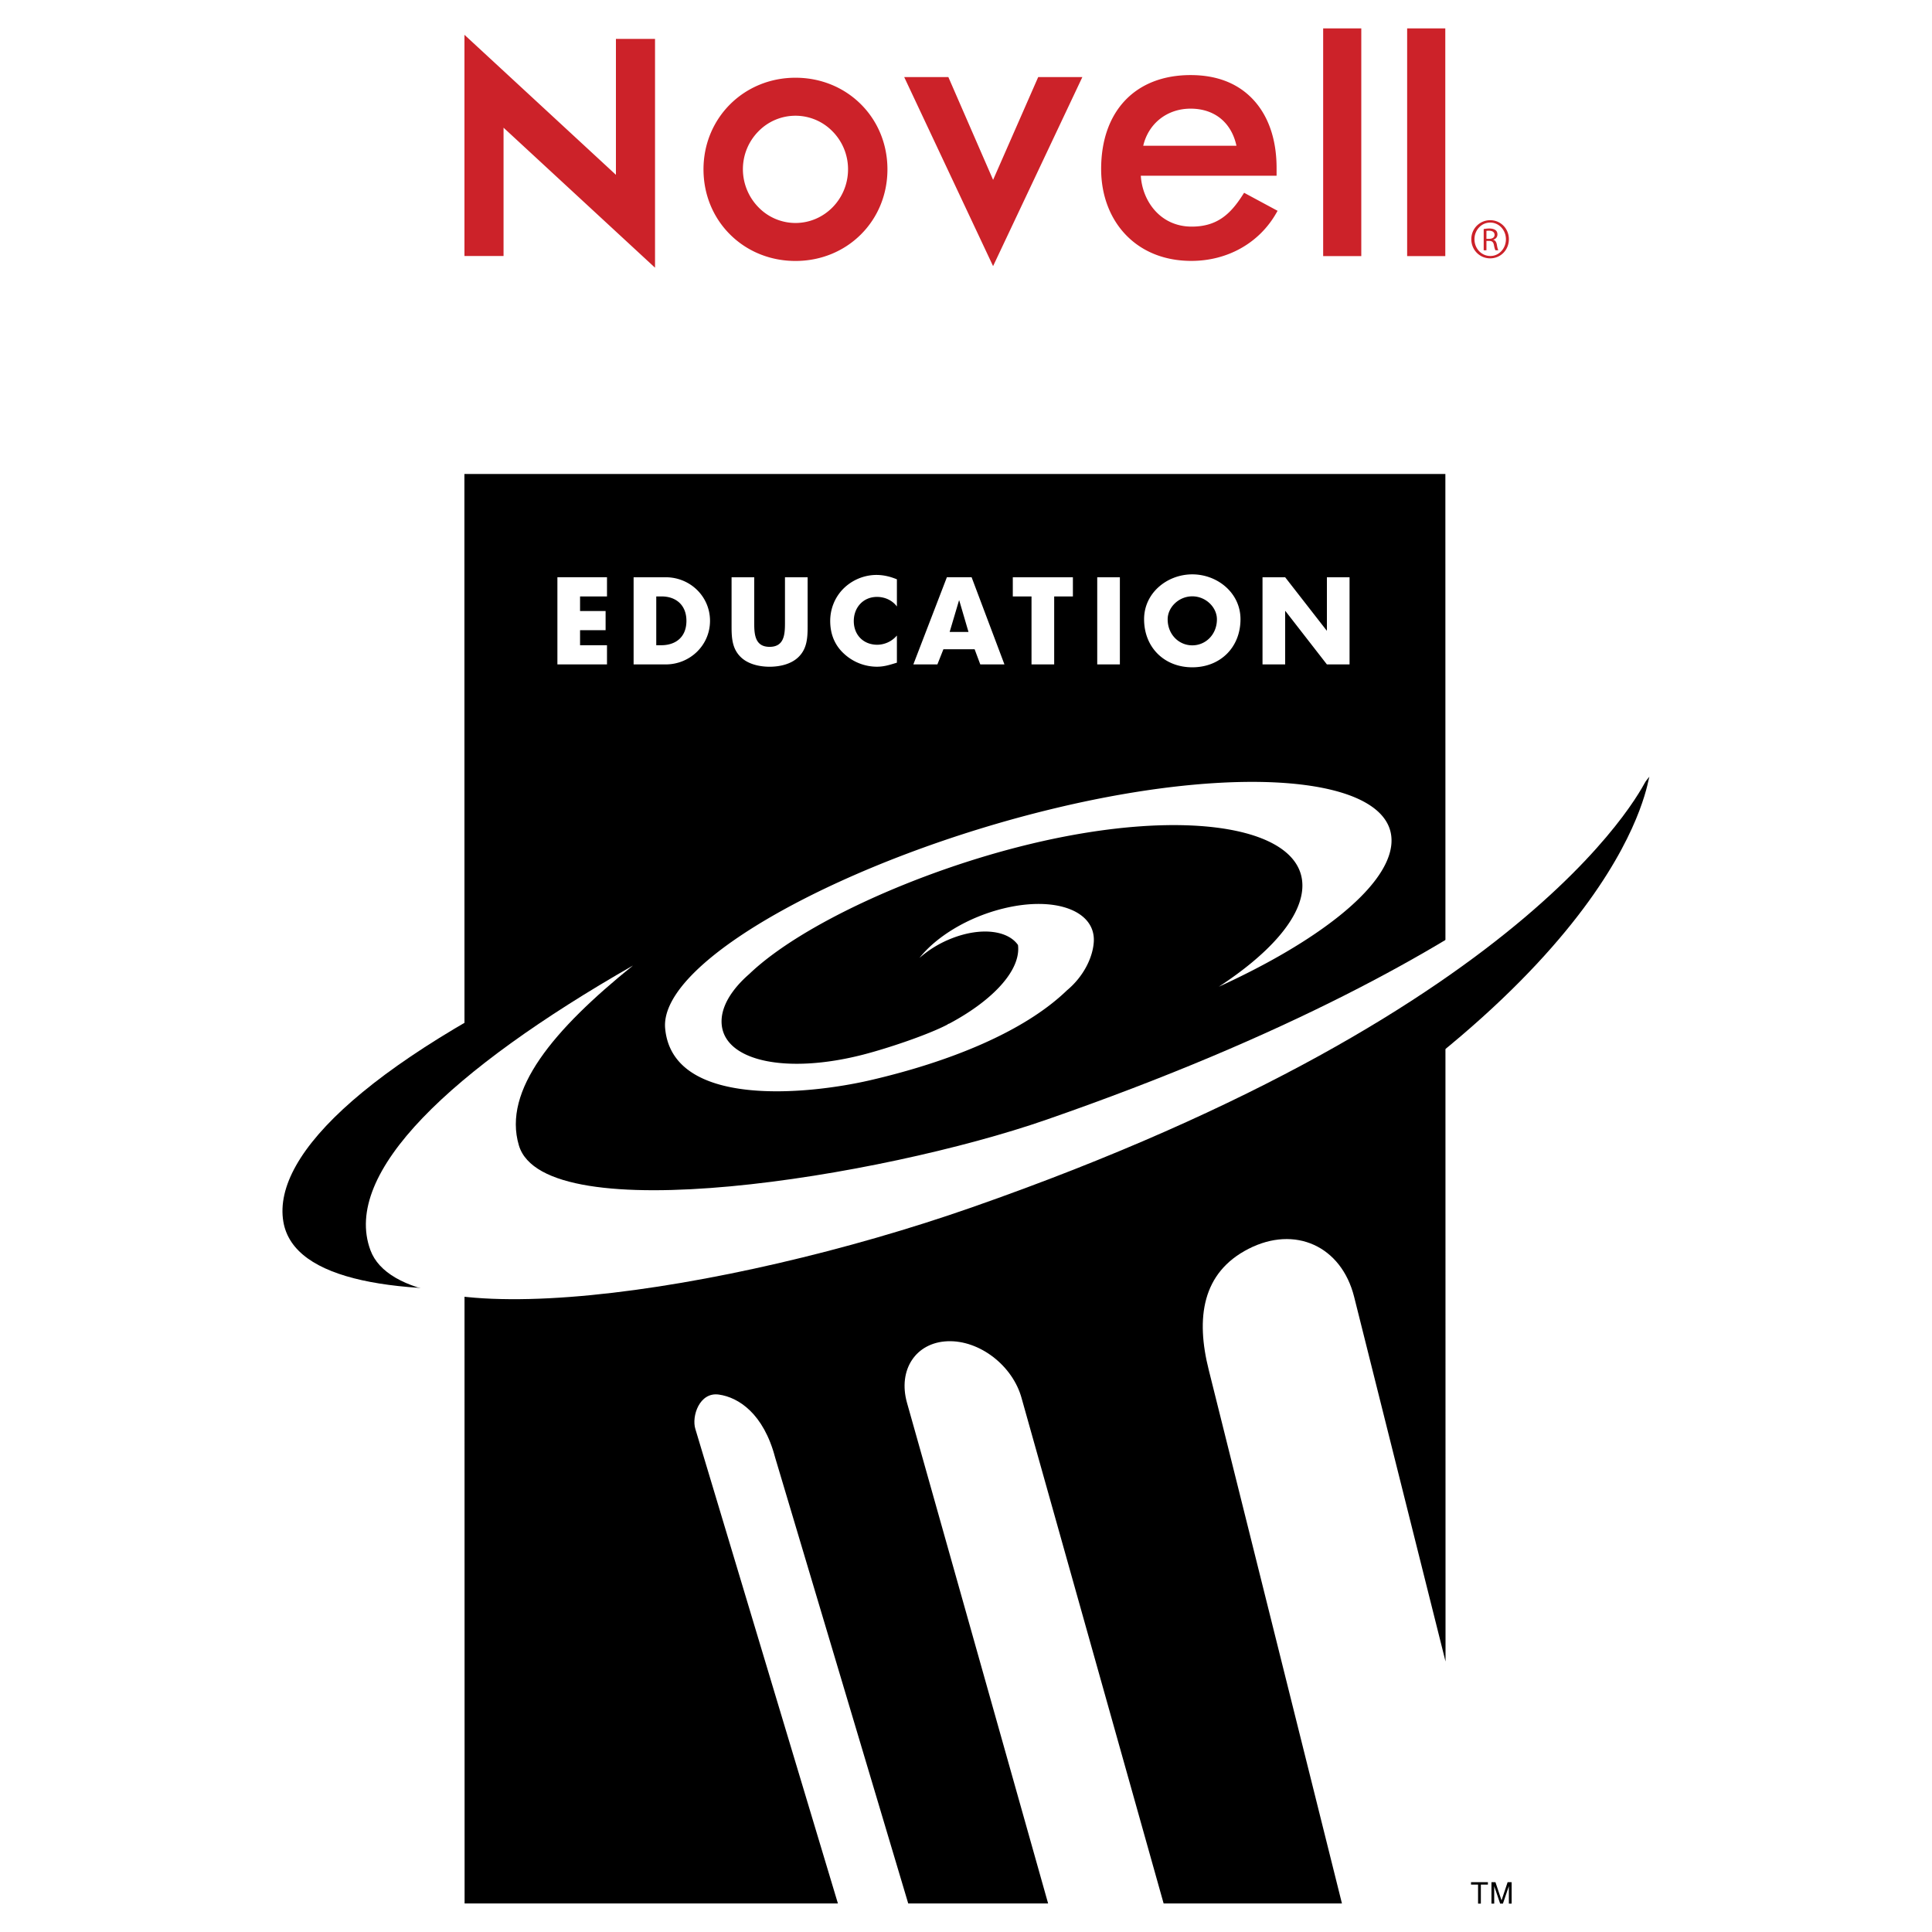
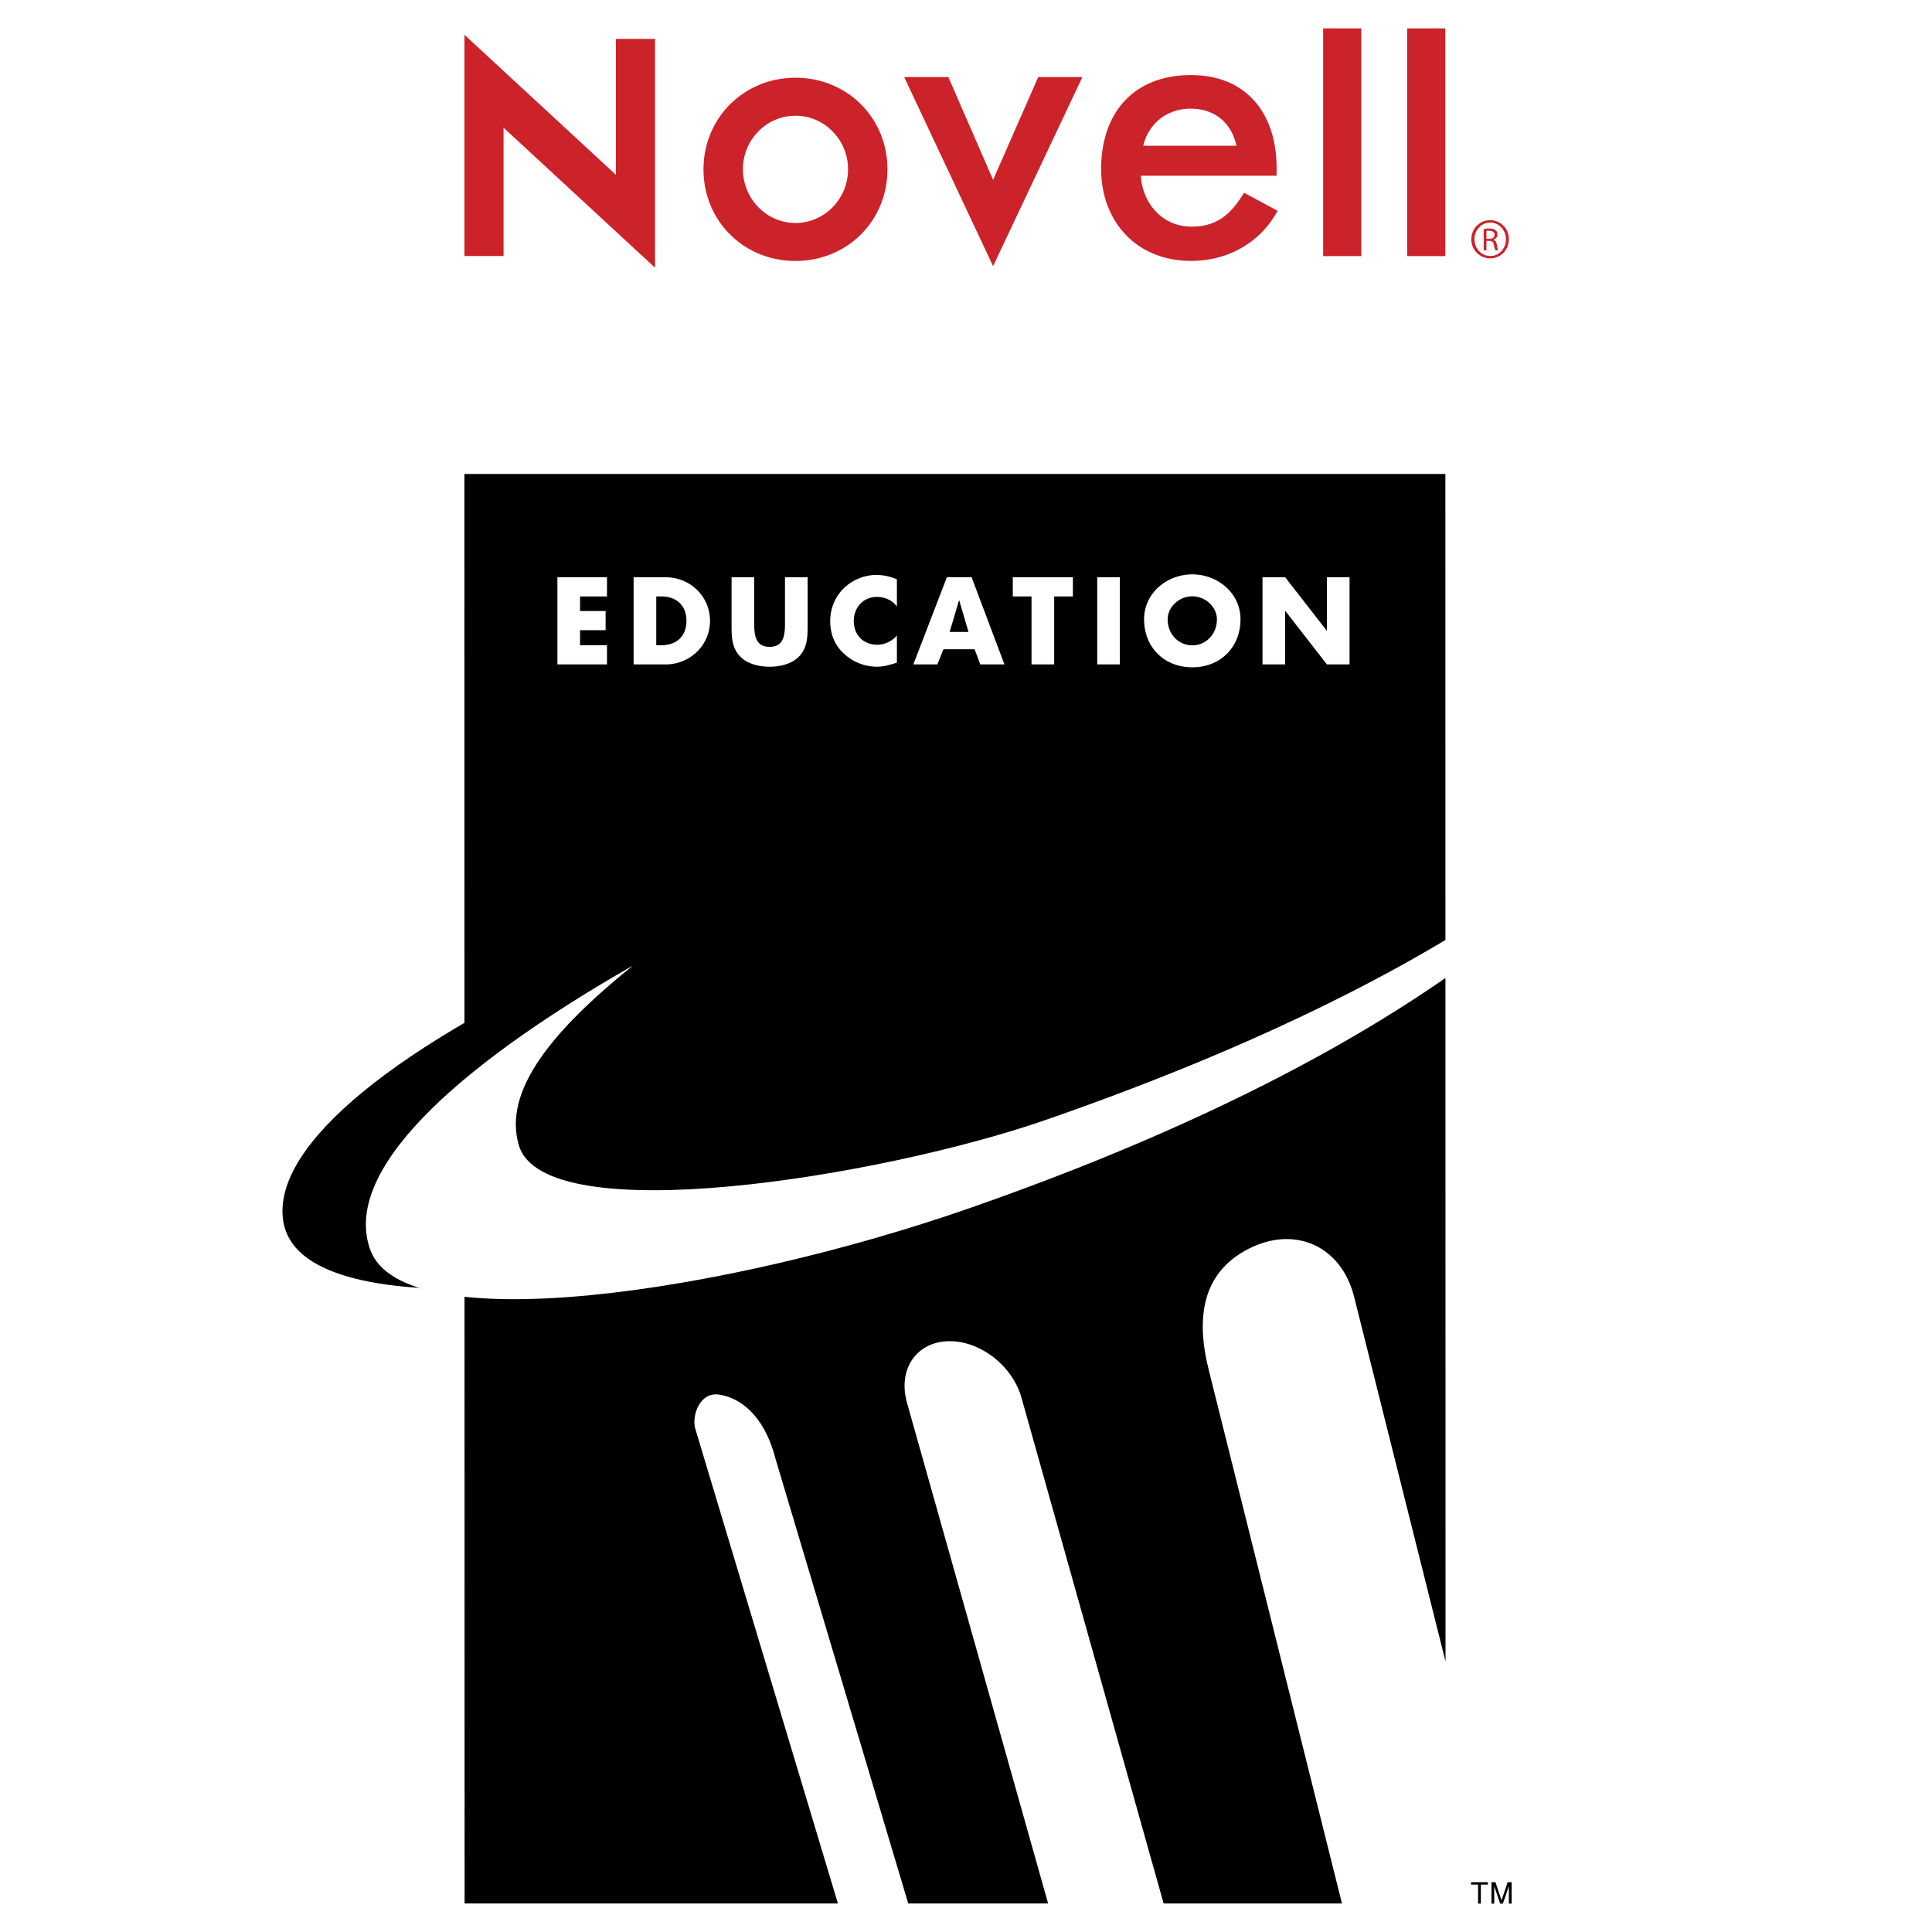
<svg xmlns="http://www.w3.org/2000/svg" width="2500" height="2500" viewBox="0 0 192.756 192.756">
  <g fill-rule="evenodd" clip-rule="evenodd">
    <path fill="#fff" d="M0 0h192.756v192.756H0V0z" />
    <path d="M124.125 19.233l-.133.207c-1.213 1.902-2.543 3.169-5.094 3.169-3.148 0-4.93-2.568-5.08-5.078h13.547v-.771c0-2.941-.869-5.364-2.514-7.009-1.5-1.5-3.541-2.26-6.066-2.26-5.504 0-8.924 3.593-8.924 9.378 0 2.647.916 5.019 2.578 6.68 1.623 1.623 3.844 2.481 6.422 2.481 3.602 0 6.768-1.78 8.469-4.763l.135-.235-3.34-1.799zm-5.34-8.393c2.385 0 4.074 1.379 4.576 3.703h-9.301c.522-2.226 2.381-3.703 4.725-3.703zM85.903 10.412c-1.713-1.713-4.036-2.657-6.539-2.657-5.146 0-9.176 4.015-9.176 9.141 0 2.481.937 4.784 2.637 6.484 1.713 1.713 4.035 2.656 6.539 2.656 2.503 0 4.826-.943 6.539-2.656 1.7-1.701 2.637-4.003 2.637-6.484s-.937-4.784-2.637-6.484zm-6.539 11.835a5.147 5.147 0 0 1-3.657-1.532 5.443 5.443 0 0 1-1.588-3.818c0-1.446.561-2.804 1.579-3.822a5.16 5.16 0 0 1 7.331 0 5.368 5.368 0 0 1 1.58 3.822c-.001 2.949-2.353 5.35-5.245 5.35zM103.58 7.692l-4.498 10.254-4.463-10.254h-4.406l8.867 18.859 8.906-18.859h-4.406zM132.012 2.834h3.804V25.55h-3.804V2.834zM140.391 2.834h3.806V25.55h-3.806V2.834zM61.451 3.881v13.561L46.339 3.473v22.07h3.9V12.74l15.113 13.969V3.881h-3.901zM148.682 21.97c1.035 0 1.859.833 1.859 1.895 0 1.079-.824 1.911-1.869 1.911-1.037 0-1.879-.833-1.879-1.911 0-1.062.842-1.895 1.879-1.895h.01zm-.01.237c-.867 0-1.564.745-1.564 1.658 0 .93.697 1.675 1.58 1.675.867.008 1.557-.745 1.557-1.666 0-.922-.689-1.667-1.562-1.667h-.011zm-.371 2.766h-.273v-2.124c.189-.025.342-.051.553-.051.295 0 .498.068.625.161.125.093.193.237.193.432 0 .287-.193.457-.412.524v.017c.186.033.311.203.361.516.053.33.104.457.145.525h-.287c-.051-.068-.109-.263-.16-.542-.057-.288-.195-.397-.49-.397h-.254v.939h-.001zm0-1.144h.262c.287 0 .551-.11.551-.397 0-.203-.137-.415-.568-.415-.109 0-.186.008-.244.017v.795h-.001z" fill="#cc2229" />
-     <path fill="#fff" d="M60.047 121.547v68.369h84.141v-68.369H60.047z" />
    <path d="M69.375 142.566c-.389-1.252.404-3.703 2.342-3.43 1.968.275 4.463 1.895 5.617 6.275.043.162 10.491 35.156 13.28 44.498h13.957l-14.078-49.947c-.929-3.297.877-6.021 4.042-6.146 3.192-.127 6.516 2.434 7.397 5.701.064.238 11.426 40.646 14.164 50.393h17.791L120.6 136.689c-1.311-5.193-.674-9.719 3.961-12.09 4.633-2.373 9.26-.287 10.539 4.777l9.121 36.393-.016-118.482H46.334l.019 142.623h37.246l-14.224-47.344z" />
-     <path d="M55.217 128.008c-4.075-9.316 3.665-22.51 23.683-37.192-8.918 9.167-14.028 17.741-13.519 23.917 1.112 13.504 35.529 5.143 59.398-6.414 18.896-9.148 30.209-18.917 39.791-30.841-.227.15-1.744 18.978-42.689 42.267-25.272 14.374-61.462 20.155-66.664 8.263z" />
+     <path d="M55.217 128.008z" />
    <path d="M28.267 121.873c-1.13-6.783 8.891-16.402 31.931-26.921-2.464 8.048-14.115 14.22-14.648 17.958-1.477 10.357 36.686 6.615 61.02.455 19.264-4.877 14.01.709-9.714 7.105-26.419 7.126-66.585 13.425-68.589 1.403z" />
-     <path d="M74.765 97.168c-.419.375-3.021 2.572-2.756 5.102.379 3.621 6.51 4.916 14.145 2.941 2.443-.633 6.398-1.959 8.374-2.99 0 0 .047-.068.174-.092 4.03-2.145 6.786-4.914 6.884-7.325.006-.179 0-.354-.021-.522-1.018-1.462-3.691-1.801-6.593-.667a10.909 10.909 0 0 0-3.243 1.964c1.681-2.125 4.807-4.055 8.34-4.93 5.209-1.29 9.24.219 9.059 3.313-.09 1.521-.984 3.435-2.676 4.843-4.316 4.17-11.771 7.146-19.621 8.967-6.238 1.445-19.737 2.82-20.468-5.166-.622-6.796 18.462-17.087 38.961-21.983 19.684-4.7 34.344-2.841 33.473 3.785-.559 4.259-7.383 9.557-17.199 14.038 4.84-3.163 7.982-6.583 8.314-9.582.693-6.283-11.273-8.489-27.209-4.636-11.146 2.694-22.803 8.022-27.938 12.94z" fill="#fff" />
    <path d="M36.954 124.723c-2.851-7.732 8.043-18 26.199-28.394-7.925 6.394-13.022 12.446-11.383 17.948 2.562 8.596 36.179 3.146 52.58-2.547 48.334-16.779 59.994-34.103 59.994-34.103s-10.158 22.833-67.413 42.843c-24.6 8.598-56.641 13.3-59.977 4.253z" fill="#fff" />
    <path d="M147.467 189.922v-1.896h-.703v-.242h1.684v.242h-.703v1.896h-.278zm2.201 0l-.59-1.74v1.74h-.275v-2.139h.398l.607 1.818.609-1.818h.398v2.139h-.275v-1.74l-.592 1.74h-.28z" />
    <path fill="#fff" d="M57.873 59.507v1.453h2.548v1.915h-2.548v1.499h2.687v1.915h-4.948v-8.696h4.948v1.914h-2.687zM63.215 57.593h3.206c2.422 0 4.417 1.903 4.417 4.348s-2.007 4.348-4.417 4.348h-3.206v-8.696zm2.26 6.781h.508c1.35 0 2.502-.738 2.502-2.434 0-1.557-1.026-2.434-2.479-2.434h-.531v4.868zM80.577 57.593v4.89c0 1.119-.046 2.226-.911 3.068-.727.715-1.868.969-2.883.969s-2.157-.254-2.883-.969c-.865-.842-.911-1.949-.911-3.068v-4.89h2.26v4.579c0 1.13.081 2.364 1.534 2.364s1.534-1.234 1.534-2.364v-4.579h2.26zM89.484 60.51c-.461-.623-1.211-.957-1.984-.957-1.384 0-2.318 1.061-2.318 2.41 0 1.373.946 2.364 2.353 2.364a2.6 2.6 0 0 0 1.949-.922v2.71c-.75.23-1.292.403-1.995.403a4.842 4.842 0 0 1-3.264-1.28c-.957-.865-1.395-1.995-1.395-3.287 0-1.188.45-2.33 1.28-3.183a4.713 4.713 0 0 1 3.31-1.407c.727 0 1.396.162 2.064.438v2.711zM94.124 64.777l-.6 1.511h-2.399l3.345-8.696h2.468l3.275 8.696h-2.41l-.564-1.511h-3.115zm1.58-4.873h-.023l-.934 3.144h1.879l-.922-3.144zM105.176 66.289h-2.262v-6.782h-1.867v-1.914h5.996v1.914h-1.867v6.782zM111.73 66.289h-2.259v-8.696h2.259v8.696zM123.764 61.779c0 2.814-2.018 4.798-4.809 4.798s-4.809-1.983-4.809-4.798c0-2.629 2.307-4.475 4.809-4.475s4.809 1.845 4.809 4.475zm-7.266.012c0 1.499 1.107 2.595 2.457 2.595s2.457-1.096 2.457-2.595c0-1.199-1.107-2.295-2.457-2.295s-2.457 1.095-2.457 2.295zM125.961 57.593h2.26l4.14 5.316h.024v-5.316h2.26v8.696h-2.26l-4.141-5.329h-.023v5.329h-2.26v-8.696z" />
  </g>
</svg>